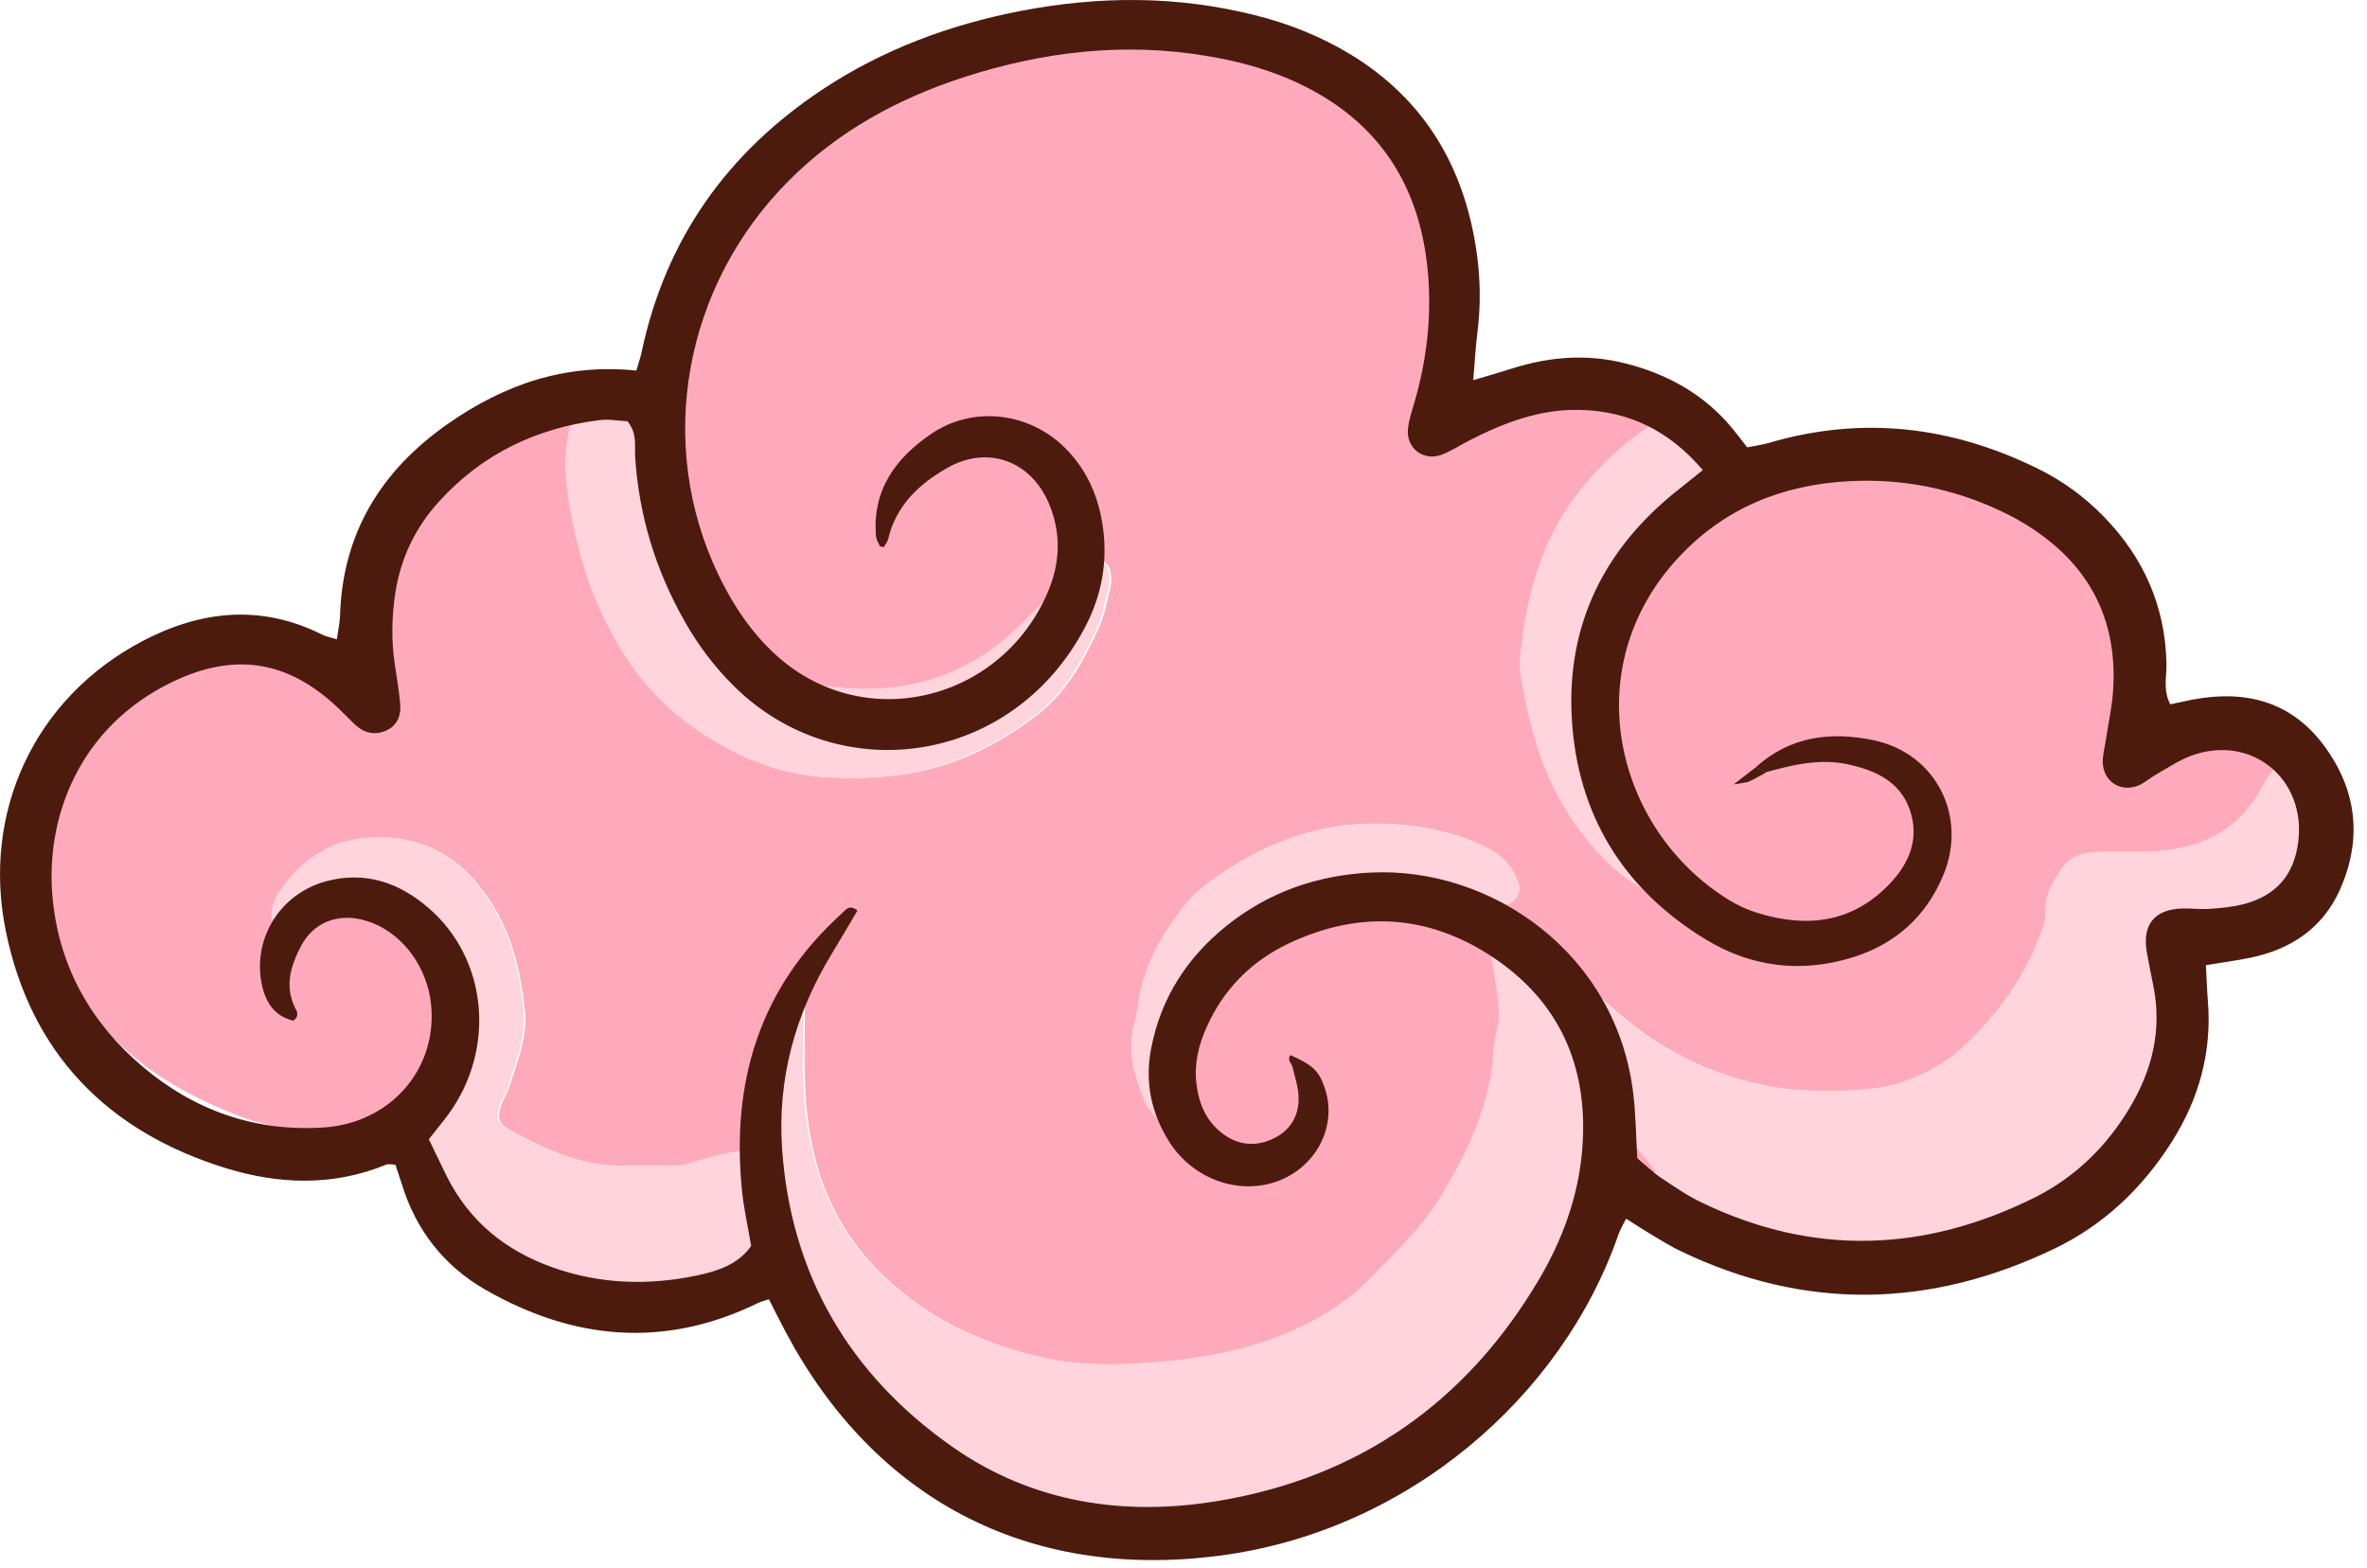
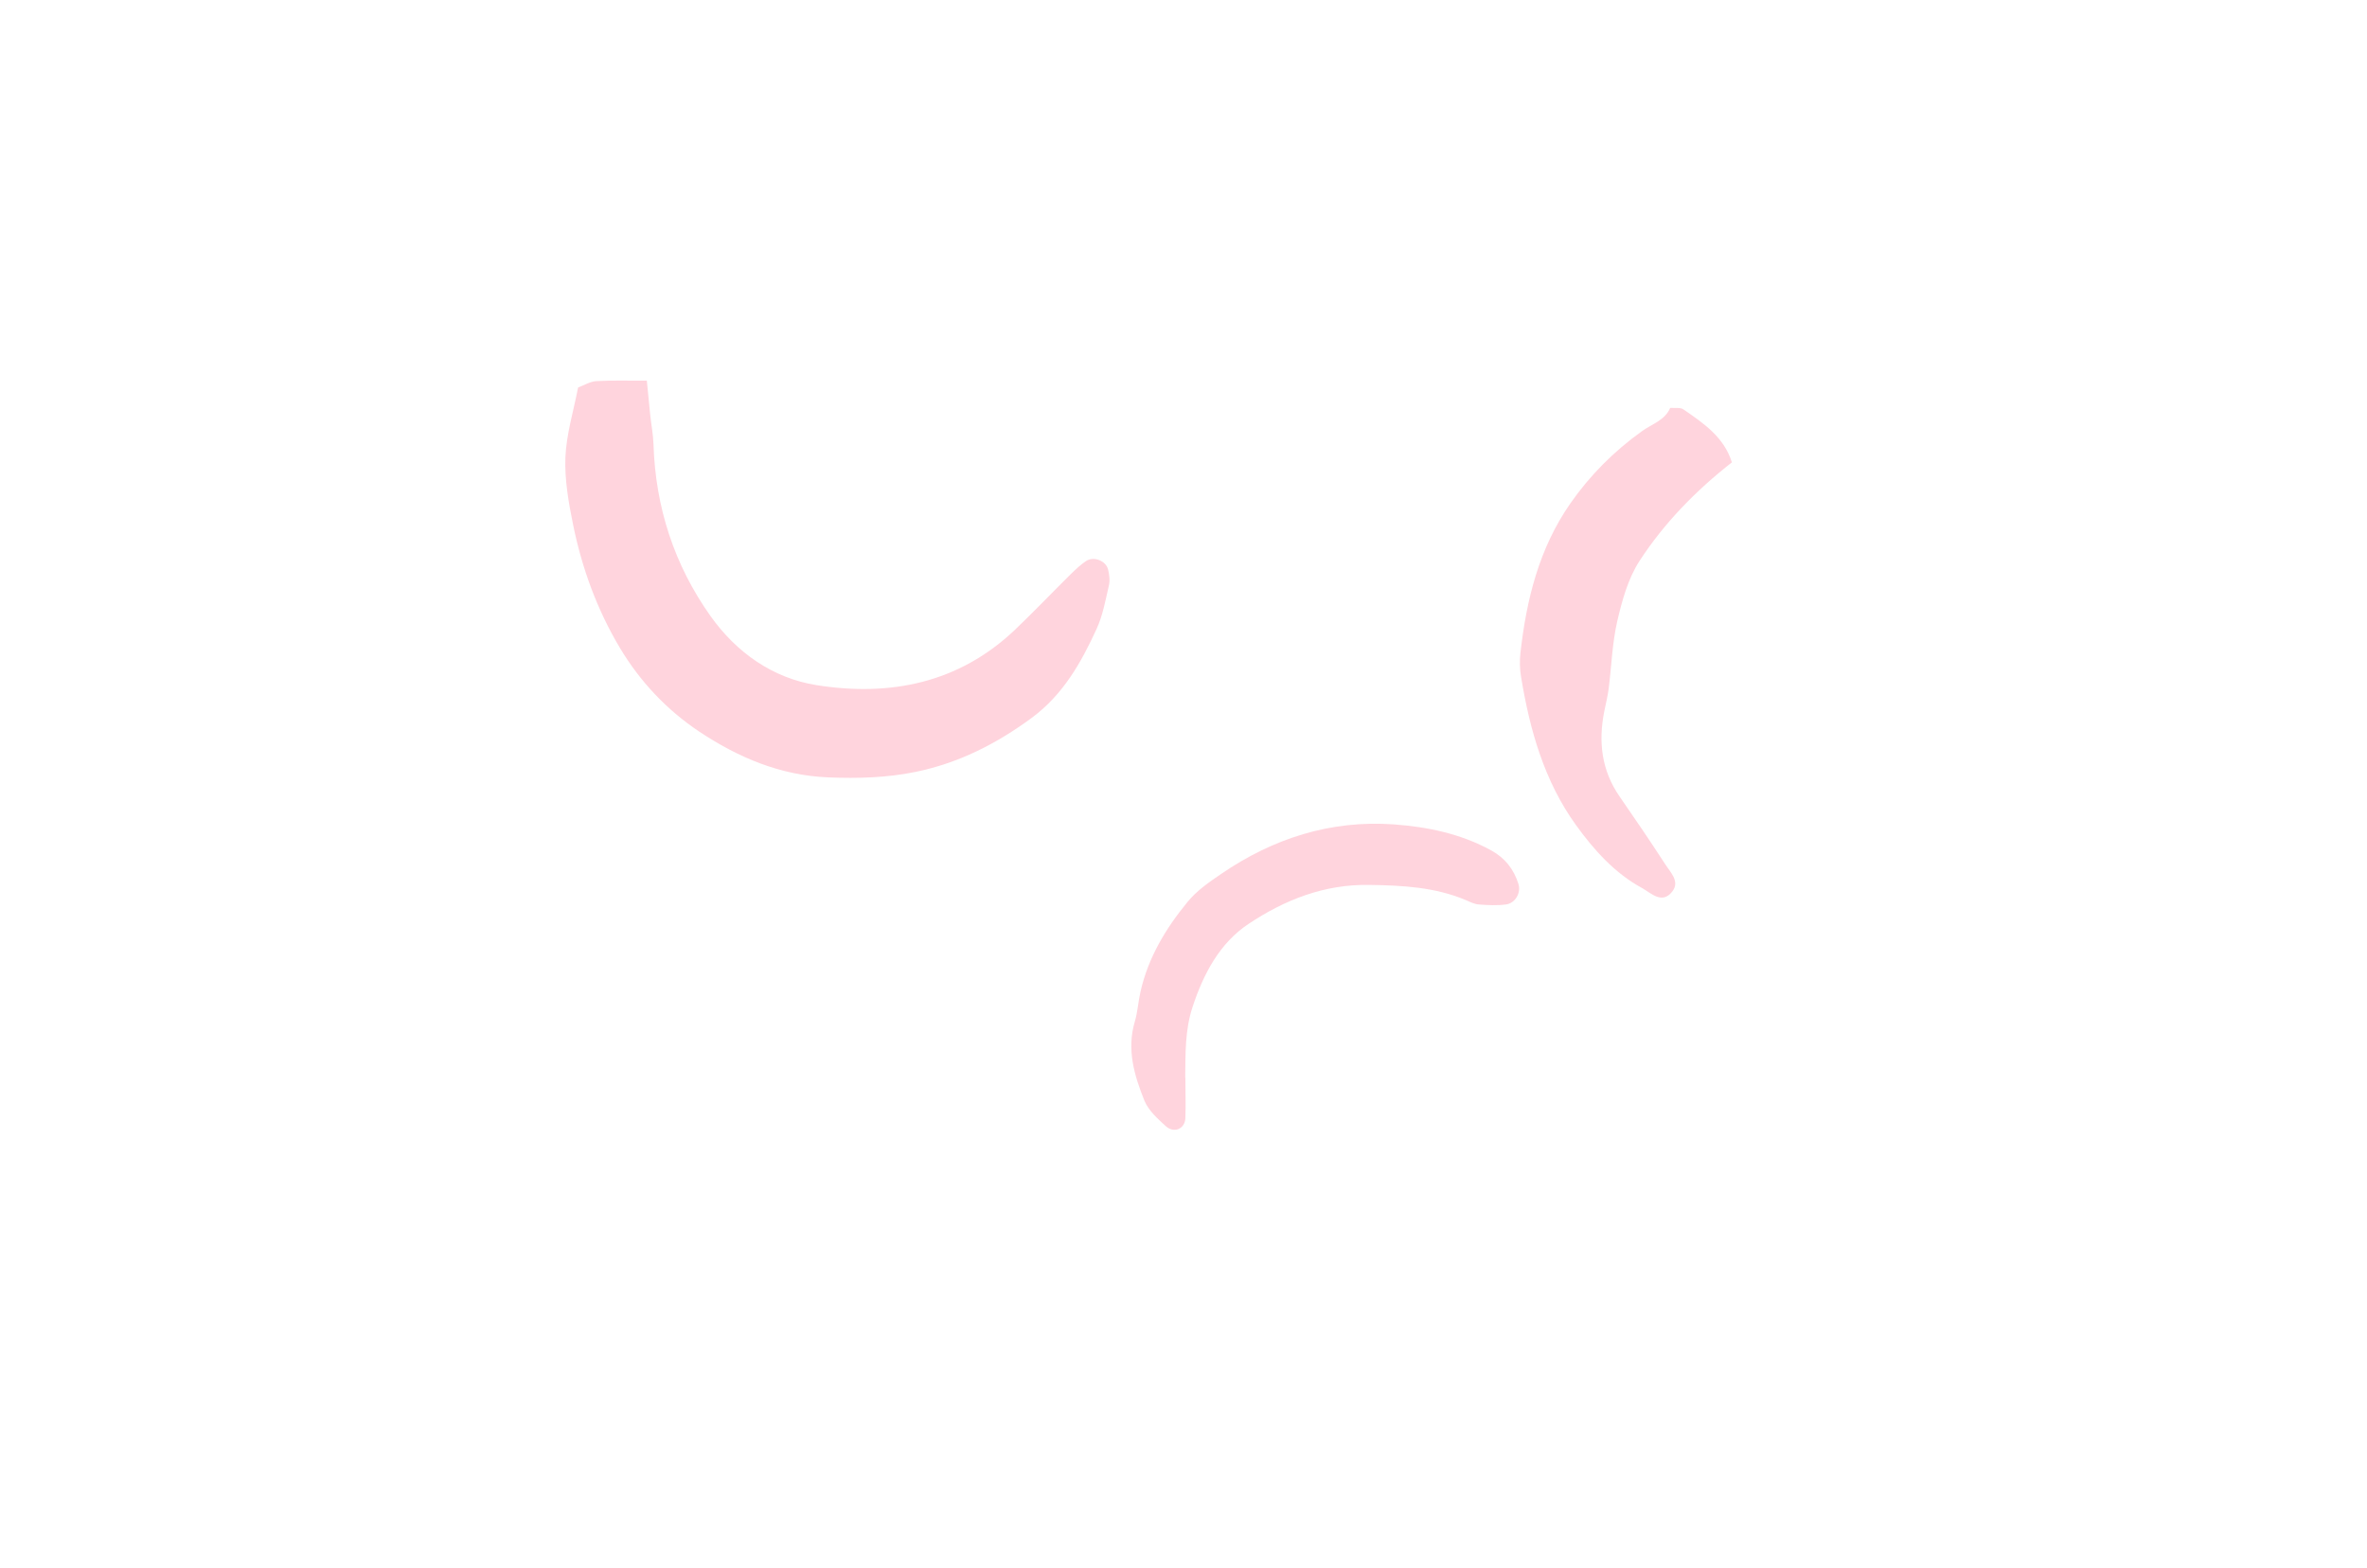
<svg xmlns="http://www.w3.org/2000/svg" width="157" height="104" viewBox="0 0 157 104" fill="none">
-   <path d="M42.904 25.234C43.414 25.179 43.924 25.123 44.434 25.068C44.955 23.327 45.443 21.675 45.942 20.022C46.74 17.383 48.315 15.165 49.945 13.002C50.622 12.104 51.309 11.195 52.108 10.408C53.073 9.465 54.115 8.589 55.224 7.813C58.617 5.439 62.188 3.366 66.192 2.157C69.009 1.303 71.847 0.604 74.831 0.782C75.585 0.826 76.339 0.815 77.093 0.782C80.165 0.66 83.059 1.414 85.854 2.578C86.819 2.977 87.839 3.332 88.715 3.887C92.175 6.049 94.504 9.121 95.613 13.047C96.123 14.843 96.422 16.706 96.722 18.558C96.833 19.29 96.766 20.078 96.633 20.81C96.311 22.573 95.89 24.325 95.535 26.088C95.491 26.288 95.591 26.51 95.635 26.831C96.633 27.131 97.598 26.698 98.463 26.476C100.437 25.955 102.455 25.822 104.429 25.345C104.507 25.323 104.584 25.29 104.651 25.312C106.736 25.789 109.042 25.478 110.806 27.064C110.44 27.907 109.575 28.151 108.92 28.617C107.068 29.948 105.483 31.522 104.185 33.396C102.1 36.391 101.28 39.795 100.869 43.333C100.814 43.854 100.825 44.397 100.914 44.907C101.49 48.423 102.455 51.827 104.562 54.744C105.749 56.385 107.124 57.916 108.943 58.914C109.53 59.235 110.251 60.001 110.939 59.147C111.471 58.47 110.817 57.871 110.473 57.328C109.497 55.809 108.477 54.312 107.445 52.837C106.248 51.118 106.037 49.233 106.425 47.225C106.525 46.715 106.658 46.205 106.725 45.684C106.913 44.198 106.946 42.678 107.29 41.226C107.612 39.851 108.011 38.387 108.765 37.222C110.406 34.694 112.524 32.542 114.909 30.668C115.962 30.657 117.016 30.746 118.036 30.336C118.369 30.203 118.779 30.247 119.156 30.225C119.456 30.214 119.777 30.28 120.054 30.214C122.206 29.681 124.335 29.914 126.509 30.18C131.699 30.835 136.256 32.676 139.694 36.745C140.659 37.888 141.247 39.285 141.624 40.782C142.112 42.712 142.012 44.663 142.067 46.615C142.09 47.414 141.835 48.279 142.478 49.144C143.232 49 144.052 48.955 144.807 48.689C146.281 48.168 147.79 48.312 149.287 48.39C150.34 48.445 151.394 48.8 151.582 50.142C151.105 50.807 150.54 51.439 150.152 52.16C148.533 55.243 145.827 56.396 142.533 56.496C141.402 56.529 140.271 56.496 139.14 56.518C138.197 56.541 137.321 56.851 136.8 57.661C136.279 58.481 135.713 59.335 135.757 60.367C135.802 61.32 135.391 62.108 135.025 62.939C133.939 65.39 132.375 67.464 130.445 69.316C129.203 70.502 127.751 71.268 126.198 71.811C124.18 72.51 119.755 72.51 117.482 72.077C113.378 71.312 109.808 69.516 106.758 66.677C105.915 65.889 104.884 65.434 103.775 65.146C103.353 65.035 102.91 64.991 102.555 64.935C102.145 64.059 101.79 63.316 101.435 62.573C101.069 61.808 100.514 61.198 99.771 60.788C99.605 60.688 99.272 60.666 99.139 60.766C98.928 60.932 98.773 61.209 98.707 61.464C98.651 61.664 98.751 61.908 98.784 62.13C99.028 63.76 99.372 65.379 99.505 67.009C99.572 67.885 99.195 68.772 99.15 69.671C98.951 73.242 97.487 76.325 95.679 79.33C94.415 81.437 92.652 83.067 90.988 84.797C89.824 86.006 88.471 86.926 86.985 87.703C83.591 89.499 79.888 90.153 76.128 90.408C73.822 90.575 71.482 90.575 69.164 90.043C65.116 89.111 61.534 87.47 58.507 84.531C54.98 81.104 53.616 76.868 53.405 72.133C53.328 70.325 53.394 68.517 53.383 66.699C53.383 66.333 53.383 65.933 52.751 65.811C52.374 66.754 52.041 67.741 51.598 68.673C50.91 70.136 50.611 71.656 50.666 73.275C50.7 74.229 50.866 75.227 50.334 76.358C48.692 76.203 47.14 76.801 45.565 77.245C45.144 77.367 44.667 77.311 44.212 77.323C43.38 77.323 42.549 77.289 41.728 77.323C38.811 77.467 36.294 76.302 33.821 74.96C33.067 74.55 32.945 74.073 33.267 73.242C33.4 72.887 33.621 72.565 33.732 72.21C34.298 70.491 35.008 68.784 34.808 66.943C34.531 64.314 33.921 61.797 32.368 59.535C30.383 56.651 27.755 55.287 24.306 55.598C21.822 55.82 19.948 57.162 18.584 59.191C18.085 59.945 17.841 60.81 18.462 61.797C18.783 61.642 19.05 61.52 19.294 61.387C20.425 60.799 21.545 60.145 22.698 59.612C24.816 58.636 26.901 59.002 28.454 60.755C31.06 63.682 31.315 67.054 30.195 70.635C29.618 70.891 29.141 71.09 28.598 71.323C28.564 72.011 28.587 72.687 28.487 73.353C28.431 73.774 28.199 74.173 28.054 74.584C27.533 74.595 26.968 74.484 26.48 74.639C24.483 75.282 22.432 75.094 20.436 74.972C18.817 74.872 17.131 74.539 15.623 73.929C12.407 72.632 9.39 70.979 7.028 68.296C4.921 65.9 3.657 63.183 3.158 60.067C3.08 59.546 2.947 59.036 2.881 58.526C2.803 57.938 2.681 57.328 2.737 56.74C3.114 52.947 4.156 49.377 6.474 46.283C8.548 43.521 11.309 41.747 14.691 41.159C17.719 40.638 20.48 41.647 23.075 43.166C23.641 43.499 24.206 43.843 24.705 44.131C25.559 43.654 25.337 42.989 25.326 42.434C25.271 39.995 25.803 37.677 26.568 35.382C27.766 31.766 30.095 29.138 33.389 27.341C34.974 26.476 36.571 25.611 38.468 25.7C38.168 27.242 37.691 28.783 37.625 30.336C37.558 31.811 37.836 33.33 38.135 34.794C38.723 37.688 39.743 40.449 41.251 42.989C42.571 45.207 44.323 47.07 46.485 48.512C49.08 50.242 51.853 51.428 55.08 51.561C57.032 51.639 58.95 51.584 60.858 51.195C63.708 50.619 66.203 49.343 68.554 47.613C70.65 46.072 71.836 43.943 72.868 41.691C73.267 40.815 73.445 39.828 73.666 38.875C73.744 38.531 73.711 38.121 73.622 37.777C73.467 37.189 72.657 36.879 72.158 37.211C71.792 37.455 71.448 37.777 71.138 38.087C69.907 39.307 68.709 40.56 67.456 41.758C63.719 45.318 59.15 46.216 54.27 45.44C51.376 44.974 48.969 43.3 47.251 40.86C44.844 37.466 43.602 33.651 43.469 29.482C43.447 28.816 43.314 28.14 43.247 27.474C43.17 26.732 43.103 25.988 43.026 25.234H42.904ZM78.623 71.456C78.645 69.881 78.601 68.307 79.111 66.776C79.832 64.581 80.908 62.54 82.826 61.265C85.211 59.679 87.839 58.625 90.844 58.681C93.051 58.725 95.191 58.825 97.243 59.69C97.52 59.812 97.808 59.956 98.097 59.978C98.696 60.023 99.294 60.056 99.893 59.978C100.514 59.901 100.914 59.202 100.725 58.614C100.415 57.65 99.849 56.907 98.928 56.396C96.91 55.287 94.703 54.833 92.463 54.666C88.26 54.367 84.457 55.598 80.996 57.96C80.198 58.503 79.366 59.091 78.767 59.823C77.337 61.575 76.161 63.494 75.662 65.745C75.518 66.399 75.485 67.087 75.285 67.73C74.731 69.582 75.23 71.312 75.917 72.987C76.184 73.641 76.793 74.184 77.337 74.683C77.88 75.182 78.59 74.872 78.634 74.151C78.679 73.253 78.634 72.343 78.634 71.445L78.623 71.456Z" fill="#FFAABC" />
-   <path d="M27.966 74.561C28.122 74.151 28.343 73.752 28.399 73.331C28.499 72.676 28.477 72 28.51 71.301C29.064 71.057 29.53 70.857 30.107 70.614C31.227 67.031 30.972 63.66 28.366 60.733C26.802 58.98 24.728 58.626 22.61 59.59C21.446 60.123 20.337 60.766 19.206 61.365C18.951 61.498 18.695 61.609 18.374 61.775C17.753 60.788 17.997 59.912 18.496 59.169C19.86 57.139 21.723 55.787 24.218 55.576C27.667 55.265 30.295 56.629 32.28 59.513C33.833 61.775 34.443 64.292 34.72 66.921C34.92 68.761 34.21 70.469 33.644 72.188C33.533 72.543 33.312 72.865 33.179 73.219C32.857 74.04 32.979 74.528 33.733 74.939C36.195 76.28 38.723 77.445 41.64 77.3C42.472 77.256 43.303 77.3 44.124 77.3C44.579 77.3 45.056 77.345 45.477 77.223C47.052 76.768 48.593 76.18 50.246 76.336C50.778 75.205 50.611 74.207 50.578 73.253C50.523 71.634 50.822 70.114 51.51 68.651C51.953 67.708 52.286 66.732 52.663 65.79C53.284 65.912 53.295 66.3 53.295 66.677C53.295 68.484 53.24 70.303 53.317 72.111C53.528 76.846 54.892 81.071 58.419 84.509C61.446 87.448 65.028 89.089 69.076 90.02C71.394 90.553 73.734 90.542 76.04 90.386C79.8 90.12 83.504 89.466 86.897 87.68C88.372 86.904 89.725 85.984 90.9 84.775C92.564 83.034 94.327 81.415 95.591 79.308C97.388 76.302 98.863 73.22 99.062 69.649C99.118 68.761 99.484 67.863 99.417 66.987C99.295 65.346 98.951 63.727 98.696 62.108C98.663 61.886 98.563 61.642 98.619 61.442C98.696 61.187 98.852 60.899 99.051 60.744C99.184 60.644 99.506 60.677 99.683 60.766C100.426 61.176 100.981 61.786 101.347 62.551C101.713 63.294 102.057 64.048 102.467 64.913C102.822 64.969 103.265 65.013 103.687 65.124C104.796 65.412 105.827 65.867 106.67 66.654C109.72 69.493 113.29 71.29 117.394 72.055C119.667 72.477 124.092 72.488 126.11 71.789C127.674 71.246 129.115 70.492 130.357 69.294C132.298 67.442 133.851 65.368 134.937 62.917C135.303 62.086 135.703 61.298 135.669 60.344C135.625 59.313 136.191 58.459 136.712 57.639C137.233 56.829 138.109 56.519 139.052 56.496C140.183 56.474 141.314 56.507 142.445 56.474C145.75 56.374 148.445 55.232 150.064 52.138C150.441 51.417 151.006 50.785 151.494 50.12C153.113 50.464 153.59 51.706 153.723 53.114C154.078 56.885 151.55 59.868 148.19 60.921C147.48 61.143 146.737 61.287 146.016 61.509C144.519 61.952 143.82 62.995 143.787 64.525C143.765 65.645 143.621 66.754 143.443 67.874C143.044 70.48 141.868 72.721 140.516 74.894C139.384 76.702 137.898 78.166 136.124 79.352C133.784 80.927 131.256 82.014 128.494 82.59C128.273 82.635 128.051 82.679 127.829 82.701C122.639 83.012 117.649 82.269 112.936 79.973C111.771 79.408 110.74 78.676 109.83 77.766C109.509 77.356 109.176 76.946 108.855 76.546C107.502 74.894 106.248 73.22 106.947 70.88C106.98 70.78 106.714 70.58 106.481 70.303C105.683 72.332 105.672 74.351 105.361 76.302C104.729 80.284 103.421 83.988 101.314 87.425C100.193 89.244 98.541 90.575 97.1 92.094C95.891 93.358 94.516 94.368 92.852 94.966C91.81 95.344 91.067 96.053 90.823 97.184C90.468 97.273 90.046 97.262 89.747 97.462C87.418 98.959 84.856 99.58 82.139 99.968C80.343 100.223 78.569 100.356 76.772 100.367C72.558 100.411 68.632 99.314 64.829 97.561C61.901 96.219 59.417 94.312 57.31 91.928C55.469 89.843 53.883 87.57 52.652 85.063C51.521 82.757 51.51 82.801 49.159 84.054C46.664 85.385 43.991 86.25 41.152 85.762C38.712 85.341 36.339 84.575 34.154 83.344C32.158 82.224 30.451 80.805 29.242 78.82C28.443 77.511 27.878 76.147 27.933 74.584L27.966 74.561Z" fill="#FFD4DD" />
  <path d="M42.902 25.235C42.98 25.977 43.046 26.721 43.124 27.475C43.191 28.14 43.324 28.805 43.346 29.482C43.479 33.652 44.721 37.466 47.127 40.86C48.857 43.288 51.253 44.974 54.147 45.44C59.027 46.216 63.596 45.318 67.333 41.758C68.586 40.56 69.784 39.307 71.014 38.087C71.336 37.777 71.669 37.455 72.035 37.211C72.534 36.879 73.354 37.178 73.499 37.777C73.587 38.132 73.632 38.531 73.543 38.875C73.321 39.828 73.144 40.816 72.745 41.692C71.713 43.943 70.527 46.061 68.431 47.614C66.08 49.343 63.584 50.608 60.734 51.195C58.827 51.584 56.919 51.639 54.957 51.561C51.741 51.428 48.968 50.242 46.362 48.512C44.211 47.07 42.459 45.207 41.128 42.989C39.608 40.45 38.599 37.688 38.012 34.794C37.712 33.33 37.446 31.811 37.502 30.336C37.568 28.783 38.045 27.253 38.344 25.7C38.743 25.556 39.143 25.301 39.542 25.279C40.64 25.212 41.749 25.257 42.858 25.246L42.902 25.235Z" fill="#FFD4DD" />
  <path d="M114.886 30.657C112.502 32.52 110.384 34.683 108.742 37.211C107.988 38.375 107.589 39.828 107.267 41.214C106.935 42.667 106.89 44.186 106.702 45.672C106.635 46.194 106.502 46.704 106.402 47.214C106.014 49.21 106.225 51.095 107.423 52.825C108.454 54.311 109.463 55.797 110.45 57.317C110.794 57.86 111.448 58.459 110.916 59.135C110.239 60 109.519 59.235 108.92 58.902C107.101 57.915 105.726 56.374 104.539 54.733C102.432 51.816 101.467 48.412 100.891 44.896C100.802 44.386 100.791 43.831 100.846 43.321C101.246 39.773 102.077 36.379 104.162 33.385C105.471 31.511 107.046 29.936 108.898 28.605C109.552 28.129 110.428 27.885 110.783 27.053C111.082 27.075 111.448 27.009 111.659 27.153C113.001 28.073 114.354 28.994 114.875 30.668L114.886 30.657Z" fill="#FFD4DD" />
-   <path d="M90.855 97.162C91.099 96.031 91.831 95.321 92.884 94.944C94.548 94.345 95.934 93.336 97.132 92.072C98.584 90.552 100.226 89.222 101.346 87.403C103.453 83.965 104.761 80.261 105.393 76.28C105.704 74.328 105.715 72.299 106.513 70.28C106.746 70.558 107.013 70.746 106.979 70.857C106.292 73.208 107.545 74.883 108.887 76.524C109.219 76.923 109.541 77.333 109.863 77.744C109.242 77.766 108.698 77.611 108.188 77.222C107.844 76.968 107.412 76.834 106.913 76.59C106.769 77.311 106.669 77.888 106.547 78.454C105.726 82.346 103.907 85.817 101.49 88.878C98.839 92.238 95.601 95.044 91.709 96.973C91.454 97.106 91.132 97.106 90.844 97.173L90.855 97.162Z" fill="#FFAABC" />
  <path d="M78.624 71.456C78.624 72.354 78.657 73.264 78.624 74.162C78.591 74.883 77.87 75.182 77.326 74.694C76.783 74.195 76.173 73.652 75.907 72.998C75.231 71.323 74.72 69.593 75.275 67.741C75.463 67.098 75.497 66.41 75.652 65.756C76.162 63.505 77.326 61.575 78.757 59.834C79.356 59.091 80.188 58.514 80.986 57.971C84.435 55.609 88.25 54.378 92.453 54.677C94.704 54.844 96.9 55.298 98.918 56.407C99.839 56.917 100.404 57.649 100.715 58.625C100.903 59.213 100.504 59.912 99.883 59.989C99.295 60.067 98.685 60.034 98.086 59.989C97.798 59.967 97.51 59.823 97.233 59.701C95.181 58.836 93.041 58.725 90.834 58.692C87.828 58.636 85.2 59.69 82.816 61.276C80.897 62.551 79.822 64.591 79.101 66.787C78.591 68.329 78.635 69.892 78.613 71.467L78.624 71.456Z" fill="#FFD4DD" />
-   <path d="M42.206 24.591C42.361 24.048 42.483 23.704 42.561 23.338C44.147 15.875 48.227 10.13 54.549 5.938C58.563 3.277 62.999 1.635 67.701 0.726C72.869 -0.272 78.037 -0.294 83.182 0.992C85.467 1.558 87.618 2.412 89.636 3.643C94.46 6.604 97.066 10.995 97.909 16.496C98.198 18.37 98.231 20.244 97.987 22.129C97.865 23.083 97.82 24.048 97.721 25.212C98.697 24.924 99.473 24.702 100.238 24.458C102.733 23.66 105.251 23.449 107.812 24.103C110.585 24.802 112.991 26.133 114.854 28.35C115.187 28.75 115.497 29.171 115.886 29.67C116.396 29.57 116.895 29.504 117.383 29.36C123.538 27.563 129.459 28.273 135.159 31.078C136.79 31.877 138.254 32.942 139.529 34.25C142.168 36.956 143.61 40.172 143.699 43.976C143.721 44.852 143.455 45.772 143.954 46.715C144.464 46.604 144.963 46.493 145.473 46.393C148.944 45.75 151.96 46.515 154.134 49.432C156.341 52.393 156.707 55.675 155.187 59.047C154.056 61.553 151.96 62.961 149.288 63.516C148.334 63.715 147.369 63.837 146.316 64.015C146.36 64.824 146.382 65.556 146.438 66.288C146.737 69.726 145.872 72.864 144.042 75.748C142.102 78.808 139.529 81.248 136.28 82.812C128.051 86.771 119.745 86.959 111.45 82.967C110.84 82.679 110.263 82.313 109.675 81.969C109.099 81.625 108.533 81.259 107.857 80.827C107.657 81.237 107.469 81.537 107.347 81.88C103.62 92.648 93.351 101.576 80.853 103.184C68.078 104.836 57.964 99.335 52.12 88.357C51.743 87.647 51.377 86.915 51 86.172C50.7 86.272 50.479 86.327 50.29 86.416C44.08 89.455 38.014 88.889 32.159 85.518C29.464 83.965 27.601 81.603 26.669 78.587C26.536 78.154 26.381 77.733 26.226 77.245C26.026 77.245 25.793 77.178 25.616 77.245C22.1 78.686 18.518 78.564 14.981 77.478C7.118 75.049 2.039 69.848 0.387 61.764C-1.221 53.89 2.261 46.305 9.447 42.523C13.328 40.483 17.309 40.061 21.368 42.09C21.623 42.224 21.923 42.268 22.344 42.401C22.422 41.802 22.544 41.314 22.555 40.815C22.721 35.337 25.305 31.189 29.697 28.118C33.378 25.545 37.426 24.081 42.217 24.58L42.206 24.591ZM116.451 50.896C118.725 48.822 121.464 48.5 124.292 49.099C128.417 49.975 130.524 54.145 128.894 58.049C127.763 60.777 125.722 62.617 122.894 63.494C119.468 64.558 116.141 64.148 113.102 62.285C107.635 58.947 104.607 53.99 104.253 47.602C103.909 41.37 106.448 36.324 111.339 32.465C111.849 32.054 112.359 31.644 112.947 31.178C110.707 28.561 108.045 27.253 104.752 27.186C102.101 27.131 99.728 28.051 97.432 29.227C96.834 29.537 96.257 29.914 95.625 30.158C94.438 30.613 93.274 29.737 93.385 28.472C93.44 27.885 93.64 27.297 93.806 26.72C94.649 23.87 94.971 20.942 94.704 17.993C94.194 12.492 91.632 8.3 86.609 5.761C84.579 4.729 82.406 4.108 80.166 3.731C74.61 2.778 69.187 3.41 63.875 5.14C59.517 6.559 55.58 8.711 52.309 11.993C45.344 18.991 43.481 29.404 47.64 38.098C48.593 40.083 49.791 41.902 51.432 43.41C57.243 48.744 66.359 46.56 69.486 39.307C70.329 37.344 70.407 35.348 69.564 33.374C68.355 30.546 65.494 29.515 62.833 31.034C60.958 32.099 59.428 33.529 58.907 35.769C58.862 35.958 58.707 36.124 58.618 36.291C58.485 36.257 58.375 36.257 58.352 36.202C58.253 36.002 58.131 35.803 58.108 35.592C57.831 32.531 59.395 30.391 61.757 28.783C64.552 26.875 68.289 27.341 70.673 29.737C71.871 30.945 72.625 32.409 72.991 34.062C73.567 36.668 73.224 39.185 72.004 41.536C67.191 50.785 55.624 52.36 48.704 45.528C47.407 44.253 46.32 42.811 45.422 41.226C43.492 37.832 42.372 34.184 42.128 30.28C42.084 29.548 42.283 28.761 41.618 27.94C41.086 27.918 40.42 27.785 39.777 27.863C35.585 28.384 31.981 30.114 29.12 33.263C27.567 34.971 26.591 36.978 26.226 39.296C25.982 40.882 25.948 42.445 26.181 44.02C26.314 44.918 26.47 45.806 26.547 46.704C26.614 47.425 26.359 48.09 25.682 48.423C24.95 48.778 24.207 48.667 23.586 48.09C23.143 47.68 22.732 47.236 22.289 46.826C19.051 43.832 15.568 43.244 11.454 45.218C5.255 48.19 2.937 54.256 3.503 59.712C3.969 64.215 6.076 67.885 9.491 70.769C12.907 73.652 16.91 75.06 21.413 74.783C25.815 74.517 28.931 71.023 28.61 66.82C28.399 64.015 26.503 61.608 24.019 60.998C22.355 60.588 20.792 61.198 19.982 62.717C19.306 64.004 18.851 65.357 19.561 66.82C19.683 67.064 19.893 67.364 19.461 67.697C18.163 67.397 17.576 66.41 17.343 65.179C16.777 62.141 18.662 59.224 21.679 58.437C24.241 57.771 26.459 58.536 28.388 60.189C32.347 63.56 32.913 69.56 29.741 73.907C29.342 74.45 28.909 74.96 28.444 75.559C28.843 76.391 29.231 77.201 29.63 78.01C31.127 81.004 33.523 82.945 36.639 84.054C39.777 85.174 42.993 85.274 46.22 84.597C47.595 84.309 48.982 83.854 49.824 82.634C49.603 81.348 49.337 80.161 49.215 78.964C48.494 71.789 50.357 65.523 55.846 60.577C56.079 60.366 56.312 59.945 56.877 60.389C56.312 61.342 55.746 62.307 55.17 63.261C52.741 67.242 51.554 71.567 51.876 76.213C52.464 84.564 56.345 91.162 63.143 95.942C68.477 99.69 74.599 100.6 80.876 99.535C90.158 97.971 97.277 93.003 102.09 84.841C103.643 82.213 104.674 79.374 104.94 76.324C105.384 71.134 103.698 66.776 99.373 63.727C95.004 60.666 90.302 60.289 85.456 62.584C82.994 63.76 81.153 65.612 80.033 68.129C79.5 69.316 79.201 70.558 79.356 71.866C79.5 73.097 79.933 74.206 80.909 75.038C81.918 75.892 83.093 76.103 84.291 75.593C85.5 75.082 86.188 74.084 86.132 72.742C86.11 72.088 85.888 71.434 85.733 70.779C85.666 70.513 85.345 70.292 85.6 69.981C87.108 70.658 87.496 71.035 87.884 72.21C88.716 74.705 87.285 77.444 84.679 78.365C82.129 79.263 79.145 78.198 77.582 75.77C76.351 73.851 75.918 71.744 76.362 69.493C77.016 66.166 78.746 63.494 81.364 61.398C84.158 59.158 87.385 58.038 90.956 57.871C98.907 57.494 107.28 63.216 108.345 72.643C108.5 73.984 108.511 75.337 108.6 76.823C109.11 77.245 109.653 77.766 110.263 78.176C111.139 78.764 112.015 79.363 112.969 79.806C120.355 83.333 127.696 83.034 134.949 79.43C137.632 78.088 139.74 76.036 141.281 73.441C142.756 70.957 143.41 68.306 142.834 65.412C142.689 64.669 142.534 63.937 142.401 63.194C142.068 61.32 142.9 60.3 144.785 60.255C145.384 60.244 145.994 60.322 146.593 60.278C147.336 60.222 148.101 60.156 148.822 59.967C150.984 59.401 152.16 58.026 152.437 55.853C152.981 51.65 149.321 48.667 145.351 50.12C144.508 50.43 143.754 50.951 142.967 51.395C142.578 51.617 142.235 51.938 141.824 52.105C140.616 52.581 139.473 51.794 139.473 50.508C139.473 50.064 139.595 49.62 139.662 49.166C139.839 47.979 140.117 46.793 140.172 45.595C140.394 41.37 138.819 37.943 135.359 35.448C134.694 34.96 133.973 34.527 133.241 34.15C130.158 32.598 126.864 31.822 123.416 31.888C119.046 31.966 115.087 33.285 111.904 36.391C104.286 43.821 107.036 55.021 114.699 59.701C115.276 60.056 115.908 60.344 116.551 60.544C119.811 61.553 122.828 61.231 125.312 58.647C126.654 57.261 127.341 55.587 126.665 53.679C126.022 51.872 124.48 51.129 122.684 50.718C120.754 50.275 118.946 50.718 117.128 51.217C116.895 51.106 116.662 50.996 116.429 50.885L116.451 50.896Z" fill="#4C1B0E" />
-   <path d="M117.151 51.228C116.774 51.428 116.419 51.65 116.031 51.827C115.864 51.905 115.654 51.905 114.988 52.027C115.72 51.461 116.086 51.184 116.452 50.896C116.685 51.007 116.918 51.117 117.151 51.228Z" fill="#4C1B0E" />
</svg>